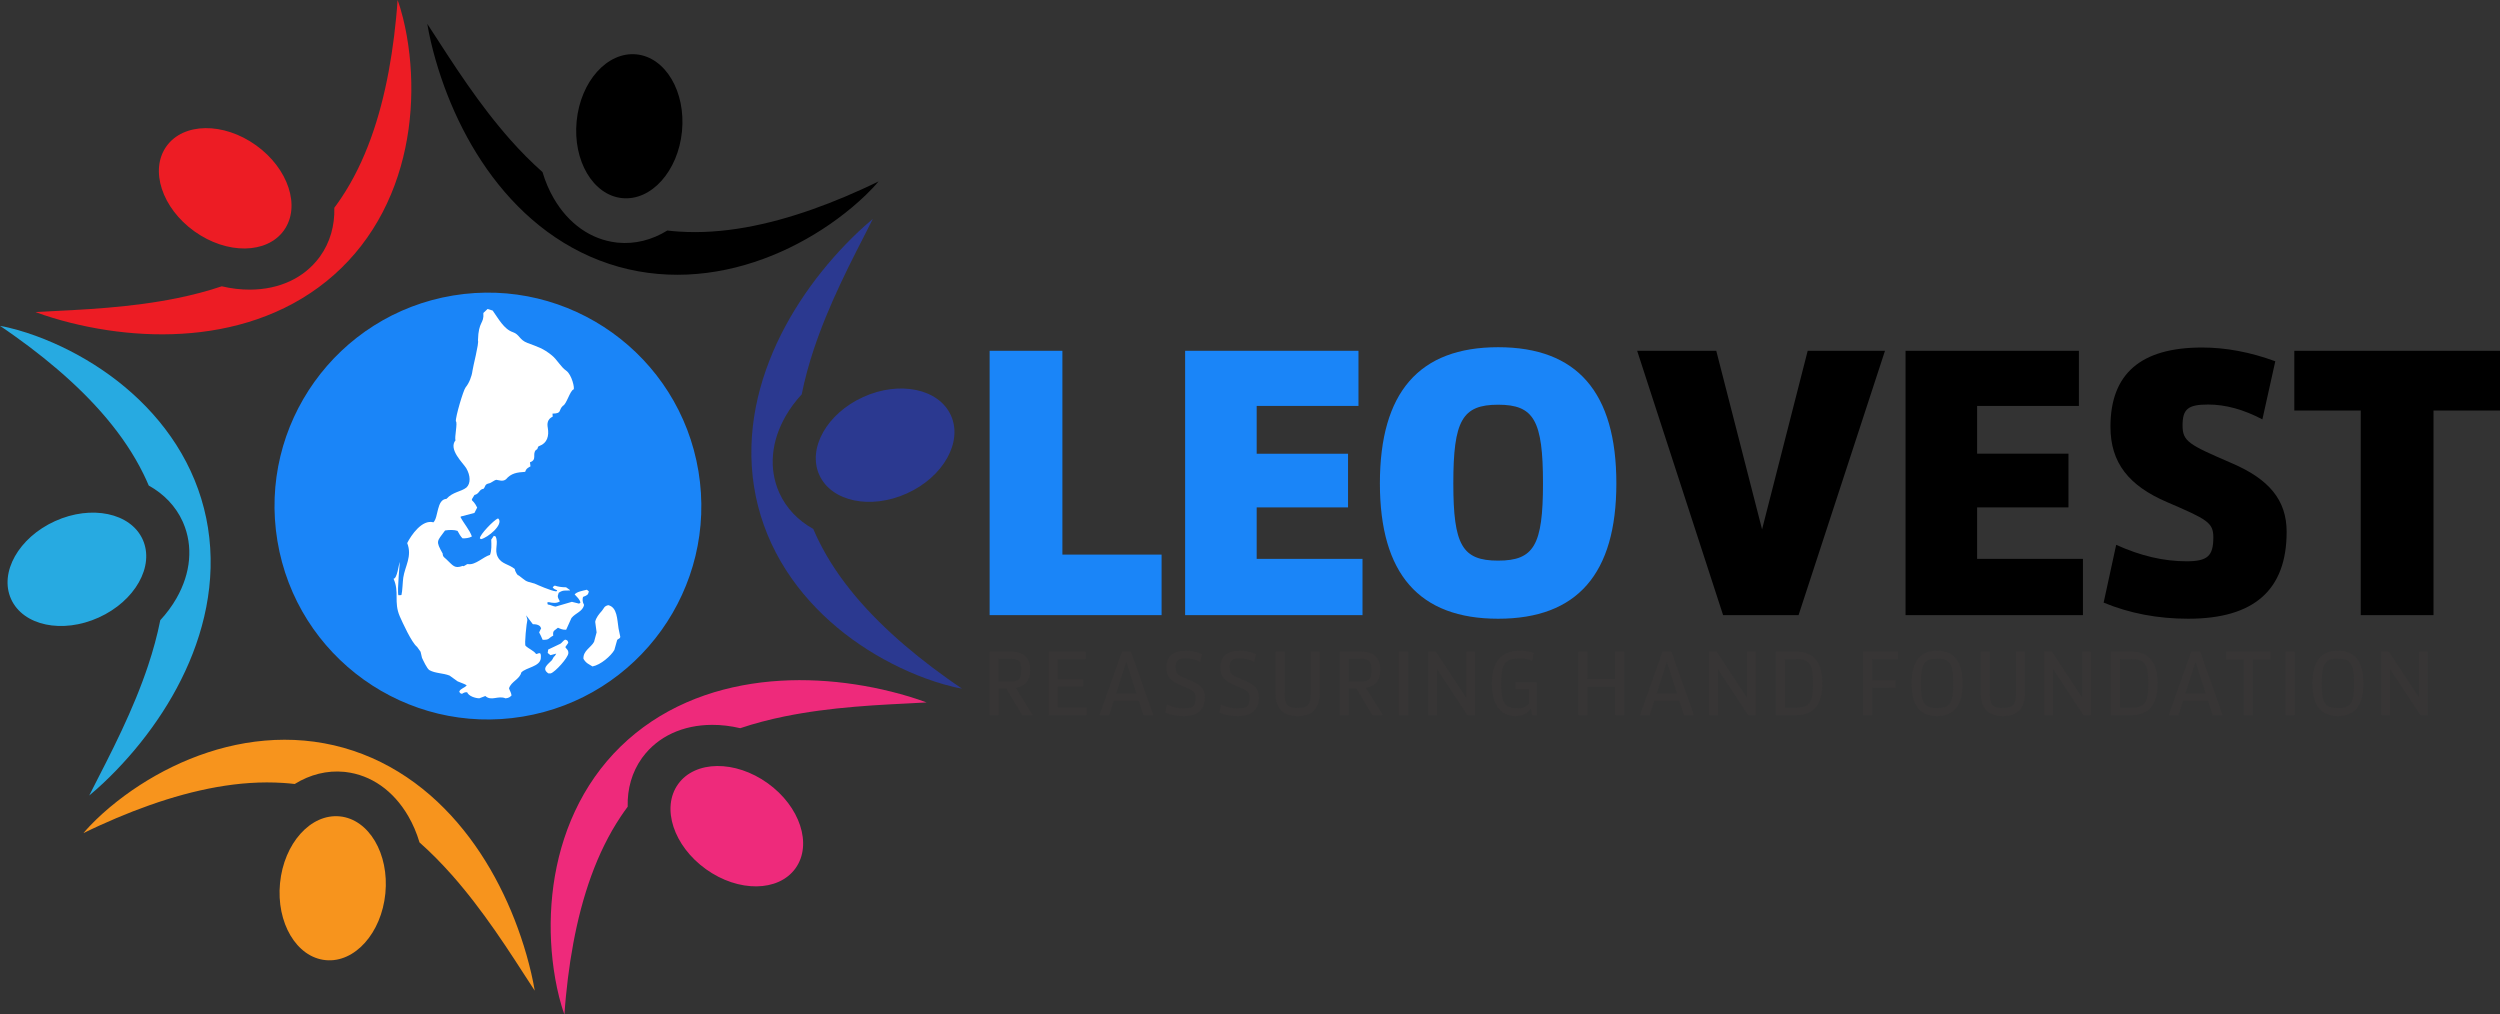
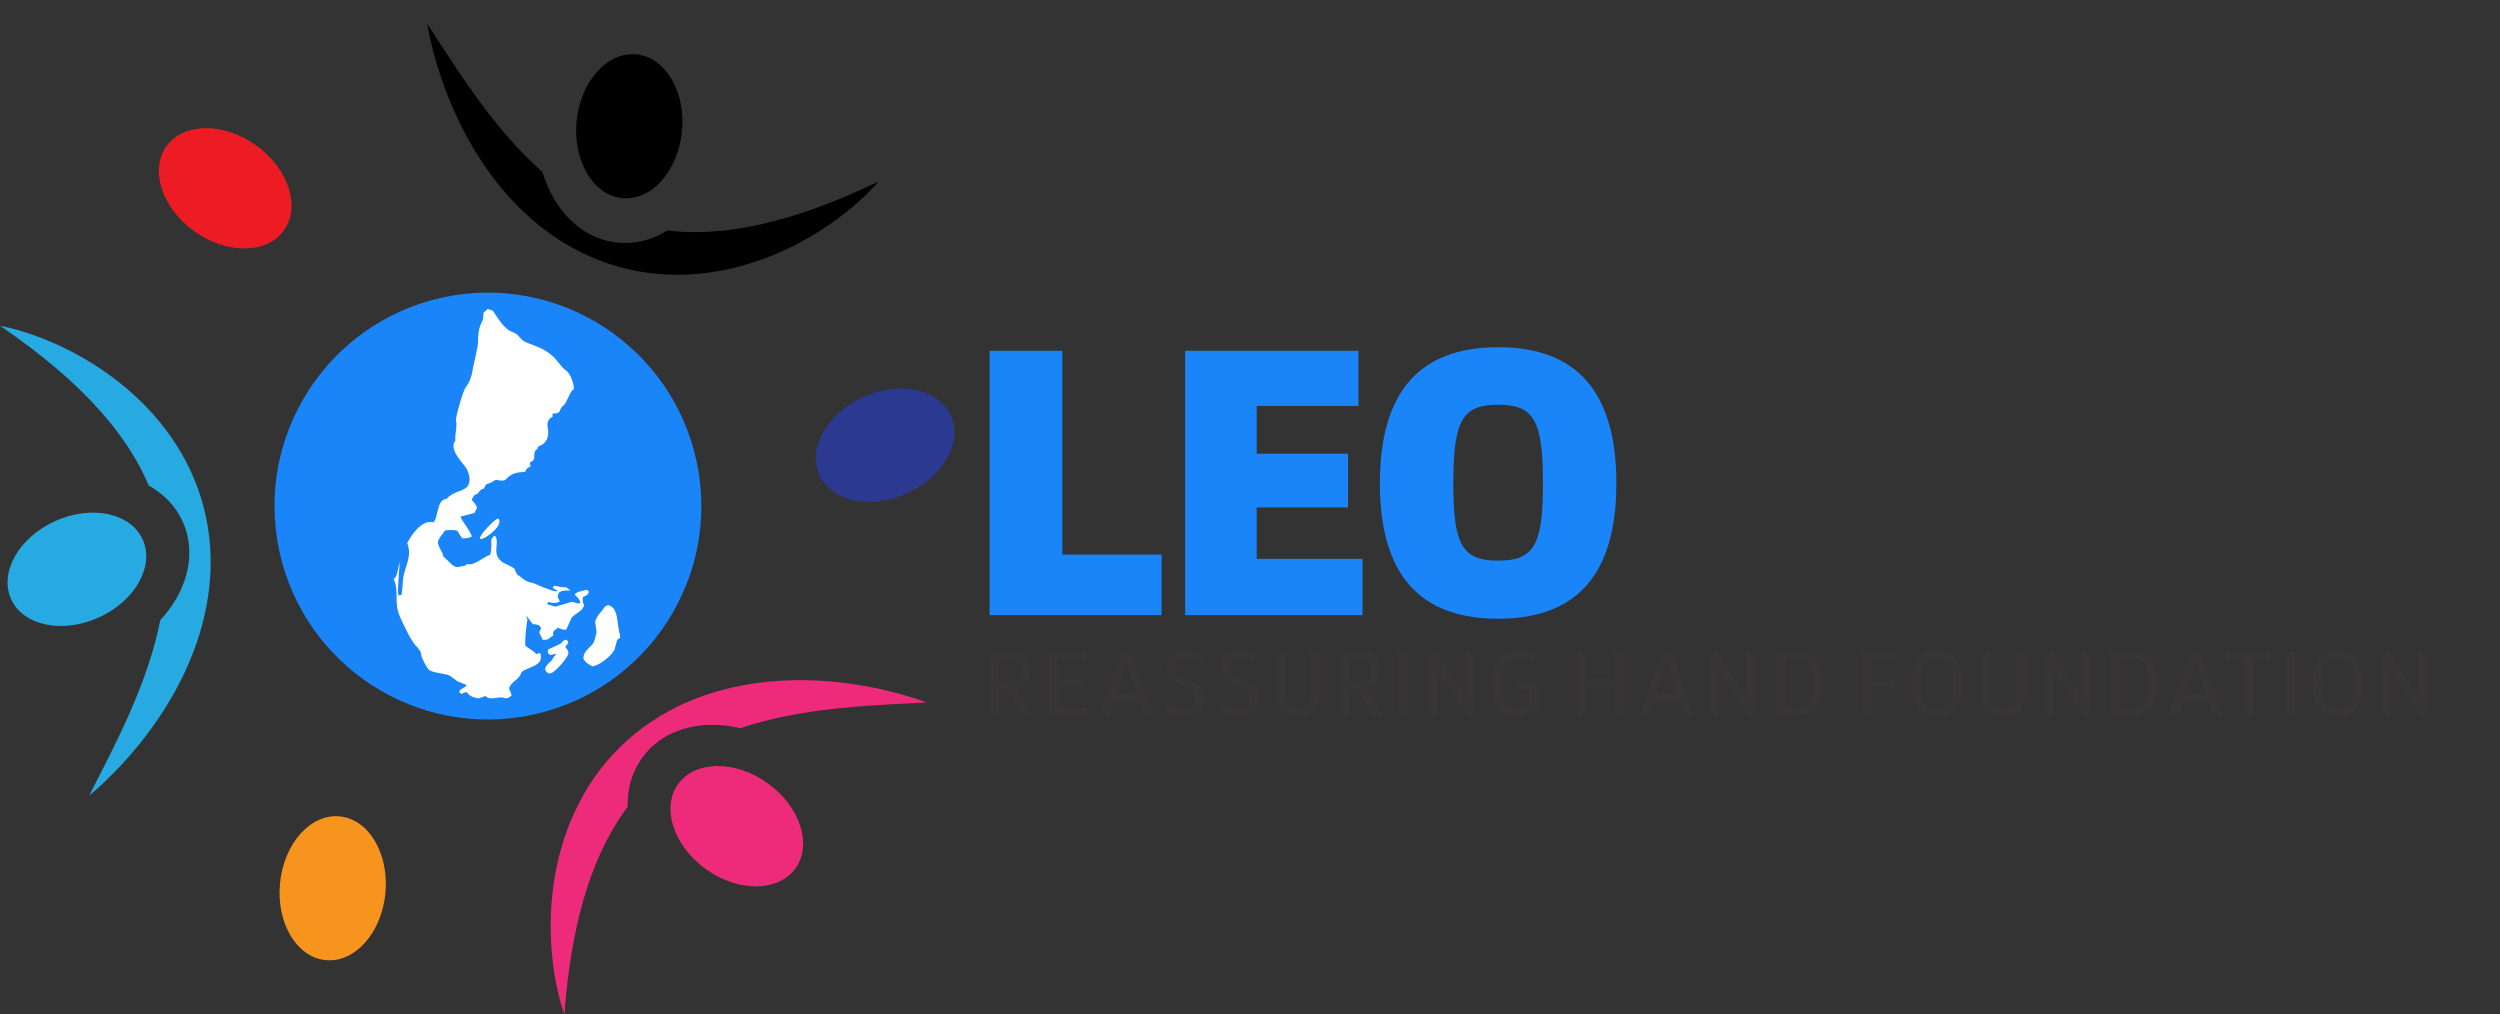
<svg xmlns="http://www.w3.org/2000/svg" xml:space="preserve" width="166.284mm" height="67.478mm" version="1.1" style="shape-rendering:geometricPrecision; text-rendering:geometricPrecision; image-rendering:optimizeQuality; fill-rule:evenodd; clip-rule:evenodd" viewBox="0 0 16628.4 6747.78">
  <rect x="0" y="0" width="16628.4" height="6747.78" fill="#333333" stroke="none" />
  <defs>
    <style type="text/css">
   
    .fil6 {fill:#1A85F8}
    .fil9 {fill:#373535;fill-rule:nonzero}
    .fil1 {fill:black;fill-rule:nonzero}
    .fil8 {fill:#1A85F8;fill-rule:nonzero}
    .fil3 {fill:#27AAE1;fill-rule:nonzero}
    .fil4 {fill:#2B3990;fill-rule:nonzero}
    .fil0 {fill:#ED1C24;fill-rule:nonzero}
    .fil5 {fill:#EE2A7B;fill-rule:nonzero}
    .fil2 {fill:#F7941D;fill-rule:nonzero}
    .fil7 {fill:white;fill-rule:nonzero}
   
  </style>
  </defs>
  <g id="Layer_x0020_1">
    <g id="_105553638100832">
-       <path class="fil0" d="M2680.07 117.7c9.98,39.81 18.4,80.03 25.61,120.54 14.25,81.04 23.45,163.24 27.67,246.08 4.21,82.84 3.42,166.36 -2.68,250.01 -2.97,41.84 -7.52,83.68 -13.21,125.52 -5.97,41.79 -12.96,83.62 -21.82,125.21 -17.34,83.3 -40.99,165.91 -70.98,246.99 -15.21,40.44 -31.66,80.64 -50.25,120.03 -9.23,19.72 -18.86,39.31 -28.88,58.74 -10.11,19.39 -20.6,38.62 -31.54,57.61 -43.8,76.05 -94.62,148.77 -152.02,216.36 -57.37,67.6 -121.3,130 -190.37,185.81 -69.05,55.83 -143.19,105.06 -220.57,147.13 -77.38,42.13 -157.95,77.14 -240.03,105.49 -41.03,14.21 -82.48,26.66 -124.15,37.57 -41.62,11.07 -83.55,20.27 -125.51,28.28 -20.97,4.05 -42.01,7.53 -63.04,10.78 -21.04,3.21 -42.05,6.23 -63.1,8.74 -42.11,4.98 -84.16,8.95 -126.19,11.34 -41.99,2.64 -83.95,3.69 -125.74,3.97 -41.82,-0.05 -83.48,-0.89 -124.99,-3.12 -83.01,-4.25 -165.31,-12.74 -246.7,-25.07 -81.39,-12.33 -161.85,-28.53 -241.21,-48.29 -79.35,-19.93 -157.67,-43.07 -234.4,-71.64 81.72,-4.98 162.42,-8.22 242.54,-12.75 80.11,-4.37 159.56,-9.62 238.28,-16.37 78.72,-6.74 156.72,-14.96 233.82,-25.38 38.53,-5.3 76.84,-10.87 114.88,-17.35 38.06,-6.19 75.8,-13.37 113.25,-20.87 101.5,-20.8 200.79,-46.51 296.4,-78.71 62.72,14.88 125.86,22.45 187.93,22.18 194.92,-0.87 358.57,-76.97 460.78,-214.25 1.81,-2.42 3.57,-4.81 5.33,-7.28 65.83,-91.84 97.88,-204.08 94.53,-322.94 15.72,-21.04 30.93,-42.57 45.61,-64.55 10.08,-15.08 19.94,-30.36 29.51,-45.86 9.66,-15.46 19.04,-31.12 28.15,-47.01 18.09,-31.82 35.64,-64.2 51.87,-97.46 32.88,-66.3 61.76,-135.39 87.67,-206.34 12.76,-35.55 25.08,-71.48 36.23,-107.96 11.41,-36.41 21.8,-73.3 31.71,-110.51 19.65,-74.48 36.42,-150.41 50.79,-227.45 14.35,-77.05 26.35,-155.2 36.12,-234.3 4.96,-39.57 9.29,-79.36 13.16,-119.43 1.97,-20.04 3.68,-40.12 5.42,-60.32 0.87,-10.1 1.61,-20.2 2.33,-30.34 0.83,-10.14 1.45,-20.31 2.09,-30.53 3.75,9.57 6.96,19.27 10.27,29 3.17,9.74 6.18,19.53 9.15,29.36 5.95,19.63 11.25,39.44 16.28,59.34z" />
      <path class="fil1" d="M5823.76 1229.72c-6.84,7.62 -13.82,15.12 -20.85,22.62 -14.02,14.96 -28.52,29.44 -43.24,43.75 -29.49,28.55 -60.12,55.95 -91.6,82.45 -63.06,52.86 -129.65,101.92 -199.27,147.01 -69.63,45.05 -142.35,86.13 -217.86,122.68 -37.71,18.35 -76.22,35.33 -115.31,51.32 -39.17,15.72 -78.9,30.58 -119.34,43.71 -80.8,26.63 -164.19,47.46 -249.39,62.02 -42.63,7.05 -85.67,12.91 -129.06,16.5 -21.71,1.86 -43.48,3.31 -65.33,4.36 -21.84,0.94 -43.74,1.47 -65.66,1.49 -87.75,0.09 -176.15,-7.56 -263.38,-23.47 -87.23,-15.88 -173.24,-40.05 -256.09,-71.96 -82.9,-31.88 -162.59,-71.48 -237.71,-117.47 -75.17,-45.94 -145.78,-98.21 -211.38,-155.11 -32.82,-28.42 -64.32,-58.1 -94.6,-88.74 -30.41,-30.5 -59.33,-62.22 -87.25,-94.55 -14,-16.14 -27.53,-32.63 -40.85,-49.21 -13.31,-16.61 -26.43,-33.3 -39.13,-50.27 -25.36,-33.98 -49.83,-68.42 -72.91,-103.62 -23.29,-35.04 -45.17,-70.86 -66.31,-106.91 -20.86,-36.24 -40.97,-72.73 -59.79,-109.81 -37.83,-74 -71.62,-149.53 -101.64,-226.18 -30.01,-76.66 -56.23,-154.42 -78.8,-233.04 -22.42,-78.68 -41.52,-158.08 -55.14,-238.82 45.15,68.29 88.32,136.55 132.31,203.68 43.83,67.18 88.1,133.37 133.31,198.17 45.21,64.8 91.33,128.24 138.89,189.79 23.85,30.72 47.84,61.12 72.47,90.82 24.37,29.87 49.47,58.96 74.7,87.65 68.3,76.99 139.71,149.65 214.84,216 18.57,62.54 43.8,121.73 75.45,175.98 98.37,168.65 246.34,272.5 416.61,292.42 3.02,0.34 5.97,0.66 8.99,0.97 113.2,11.16 227.18,-17.59 328.99,-80.68 25.45,2.99 51.06,5.33 76.79,7 18.1,1.18 36.26,2.09 54.48,2.62 18.2,0.65 36.46,0.93 54.78,0.88 36.61,-0.25 73.41,-1.23 110.33,-3.8 73.86,-4.67 148.13,-14.21 222.53,-27.24 37.16,-6.74 74.45,-14.03 111.6,-22.62 37.25,-8.31 74.4,-17.76 111.57,-27.78 74.33,-20.22 148.47,-43.67 222.37,-69.74 73.91,-26.09 147.59,-54.79 220.97,-85.87 36.75,-15.5 73.38,-31.64 110.01,-48.32 18.34,-8.32 36.59,-16.88 54.94,-25.47 9.19,-4.29 18.31,-8.7 27.45,-13.15 9.2,-4.36 18.3,-8.91 27.47,-13.45 -6.4,8.03 -13.19,15.67 -19.96,23.39z" />
-       <path class="fil2" d="M3556.83 6589.33c-45.17,-68.29 -88.33,-136.55 -132.31,-203.68 -43.84,-67.18 -88.11,-133.36 -133.31,-198.17 -45.2,-64.8 -91.33,-128.24 -138.9,-189.8 -23.84,-30.72 -47.83,-61.12 -72.46,-90.81 -24.38,-29.87 -49.47,-58.96 -74.7,-87.66 -68.3,-76.97 -139.71,-149.64 -214.84,-215.98 -18.57,-62.54 -43.8,-121.74 -75.45,-175.99 -98.37,-168.65 -246.35,-272.5 -416.62,-292.41 -3.01,-0.36 -5.96,-0.68 -8.99,-0.97 -113.19,-11.17 -227.18,17.58 -328.99,80.67 -25.45,-2.99 -51.05,-5.32 -76.78,-7 -18.1,-1.19 -36.26,-2.09 -54.48,-2.63 -18.2,-0.64 -36.46,-0.93 -54.78,-0.87 -36.6,0.25 -73.42,1.23 -110.33,3.8 -73.86,4.67 -148.13,14.21 -222.54,27.25 -37.15,6.73 -74.44,14.02 -111.6,22.61 -37.24,8.31 -74.39,17.76 -111.57,27.79 -74.32,20.21 -148.46,43.66 -222.37,69.74 -73.9,26.09 -147.58,54.78 -220.97,85.87 -36.74,15.49 -73.37,31.63 -110,48.31 -18.34,8.32 -36.59,16.88 -54.95,25.47 -9.17,4.29 -18.31,8.7 -27.44,13.15 -9.2,4.36 -18.3,8.9 -27.48,13.45 6.41,-8.02 13.2,-15.66 19.97,-23.39 6.85,-7.61 13.83,-15.12 20.85,-22.61 14.02,-14.96 28.53,-29.45 43.25,-43.76 29.48,-28.55 60.11,-55.95 91.6,-82.45 63.05,-52.85 129.64,-101.93 199.26,-147 69.64,-45.06 142.36,-86.13 217.86,-122.68 37.72,-18.36 76.22,-35.33 115.31,-51.33 39.17,-15.72 78.9,-30.58 119.35,-43.7 80.79,-26.64 164.18,-47.46 249.39,-62.03 42.62,-7.05 85.66,-12.9 129.06,-16.5 21.71,-1.86 43.48,-3.32 65.31,-4.36 21.85,-0.94 43.75,-1.47 65.68,-1.49 87.75,-0.1 176.14,7.57 263.38,23.48 87.22,15.88 173.23,40.04 256.09,71.95 82.88,31.89 162.58,71.49 237.71,117.47 75.17,45.94 145.78,98.21 211.37,155.11 32.82,28.43 64.32,58.11 94.6,88.74 30.4,30.5 59.34,62.22 87.26,94.55 14,16.13 27.52,32.62 40.85,49.21 13.3,16.61 26.42,33.29 39.13,50.27 25.36,33.97 49.82,68.41 72.91,103.61 23.28,35.05 45.17,70.86 66.31,106.91 20.85,36.25 40.97,72.74 59.79,109.81 37.82,74.01 71.62,149.54 101.64,226.18 30.01,76.65 56.23,154.43 78.79,233.04 22.41,78.68 41.52,158.08 55.14,238.83 -45.17,-68.29 -13.62,-80.75 0,0z" />
      <path class="fil2" d="M2260.05 5429.99c193.46,19.08 329.18,248.6 303.14,512.66 -26.03,264.05 -203.98,462.65 -397.44,443.56 -193.47,-19.07 -329.2,-248.59 -303.16,-512.65 26.04,-264.05 203.99,-462.65 397.46,-443.57z" />
      <path class="fil3" d="M1383.59 3512.29c13.83,87.73 19.38,176.55 17.12,264.59 -2.2,88.08 -12.17,175.36 -28.65,260.62 -8.2,42.63 -18.15,84.76 -29.54,126.3 -11.21,41.58 -24.22,82.49 -38.26,122.84 -6.97,20.18 -14.49,40.14 -22.19,59.98 -7.73,19.82 -15.62,39.53 -23.98,59.02 -16.73,38.95 -34.33,77.36 -53.27,114.95 -18.71,37.69 -38.78,74.55 -59.43,110.88 -20.96,36.18 -42.51,71.85 -65.2,106.68 -45.18,69.77 -93.69,136.8 -145.06,201.11 -51.37,64.32 -105.63,125.91 -162.42,184.77 -56.94,58.75 -116.14,115 -179.26,167.17 36.55,-73.26 74.1,-144.77 110.24,-216.43 36.26,-71.56 71.45,-142.98 104.96,-214.54 33.52,-71.54 65.41,-143.2 94.93,-215.18 14.68,-36.02 29.01,-71.98 42.42,-108.16 13.67,-36.06 26.32,-72.34 38.55,-108.52 33.54,-100.74 61.48,-202.04 81.51,-303.39 41.89,-45.14 78.11,-93.95 107.58,-145.52 96.11,-168.2 111.94,-346.85 44.57,-503.04 -1.19,-2.76 -2.38,-5.46 -3.62,-8.2 -45.47,-100.39 -124.03,-182.55 -225.21,-238.68 -11.18,-26.4 -23.15,-52.54 -35.93,-78.42 -8.02,-16.26 -16.32,-32.44 -24.96,-48.48 -8.55,-16.1 -17.43,-32.05 -26.63,-47.89 -18.52,-31.57 -37.78,-62.97 -58.47,-93.64 -40.98,-61.64 -86.36,-121.18 -134.86,-179.1 -24.41,-28.82 -49.36,-57.46 -75.38,-85.35 -25.82,-28.09 -52.57,-55.54 -79.86,-82.73 -54.65,-54.25 -112.04,-106.74 -171.57,-157.7 -59.55,-50.97 -121.24,-100.41 -184.86,-148.44 -31.78,-24.07 -64.07,-47.72 -96.84,-71.1 -16.38,-11.72 -32.91,-23.26 -49.53,-34.86 -8.31,-5.8 -16.69,-11.5 -25.11,-17.19 -8.37,-5.78 -16.86,-11.39 -25.38,-17.07 10.15,1.54 20.17,3.61 30.24,5.6 10.02,2.13 20.01,4.41 30,6.76 19.97,4.65 39.77,9.98 59.53,15.57 39.46,11.26 78.5,24.08 117.2,38.1 77.3,28.18 153.09,61.31 226.94,99.07 73.84,37.78 145.77,80.21 215.17,127.32 34.75,23.5 68.71,48.35 102.11,74.21 33.19,26.06 65.93,53.03 97.52,81.5 63.46,56.66 123.19,118.45 178.4,184.96 27.42,33.4 54.02,67.74 78.83,103.52 12.46,17.87 24.61,36 36.43,54.39 11.74,18.44 23.15,37.15 34.13,56.13 43.96,75.94 81.52,156.33 111.36,239.83 29.86,83.49 51.94,170.04 65.73,257.76z" />
      <path class="fil3" d="M949.08 3588.48c80.21,177.08 -50.7,409.38 -292.4,518.87 -241.7,109.47 -502.65,54.67 -582.86,-122.43 -80.22,-177.07 50.69,-409.39 292.39,-518.86 241.7,-109.48 502.66,-54.67 582.87,122.42z" />
      <path class="fil0" d="M1107.41 972.62c113.25,-158.02 379.89,-160.8 595.55,-6.21 215.65,154.57 298.67,407.97 185.41,565.98 -113.24,158.01 -379.88,160.79 -595.54,6.22 -215.66,-154.58 -298.68,-407.98 -185.42,-565.99z" />
      <path class="fil1" d="M4232.95 361.59c193.47,19.06 329.2,248.59 303.16,512.65 -26.03,264.05 -203.98,462.65 -397.46,443.57 -193.45,-19.07 -329.18,-248.6 -303.14,-512.66 26.03,-264.05 203.98,-462.64 397.44,-443.56z" />
-       <path class="fil4" d="M5590.05 1887.55c-33.52,71.55 -65.41,143.21 -94.92,215.19 -14.69,36.02 -29.01,71.98 -42.42,108.17 -13.67,36.04 -26.32,72.33 -38.56,108.51 -33.54,100.74 -61.47,202.04 -81.51,303.39 -41.89,45.15 -78.1,93.95 -107.57,145.52 -96.11,168.19 -111.94,346.86 -44.58,503.04 1.19,2.76 2.39,5.46 3.63,8.21 45.47,100.38 124.02,182.54 225.21,238.66 11.18,26.4 23.15,52.55 35.92,78.43 8.02,16.26 16.32,32.45 24.97,48.48 8.54,16.09 17.44,32.05 26.64,47.89 18.51,31.57 37.77,62.96 58.46,93.64 40.97,61.63 86.36,121.18 134.85,179.1 24.41,28.82 49.36,57.46 75.39,85.35 25.82,28.09 52.58,55.53 79.86,82.72 54.65,54.25 112.04,106.75 171.57,157.71 59.54,50.96 121.24,100.41 184.85,148.43 31.78,24.07 64.08,47.73 96.85,71.11 16.37,11.72 32.91,23.25 49.53,34.85 8.31,5.8 16.69,11.51 25.11,17.19 8.37,5.79 16.86,11.4 25.38,17.07 -10.14,-1.54 -20.16,-3.6 -30.24,-5.6 -10.02,-2.12 -20.01,-4.41 -30.01,-6.75 -19.97,-4.66 -39.77,-9.99 -59.51,-15.57 -39.48,-11.26 -78.51,-24.09 -117.2,-38.11 -77.31,-28.17 -153.1,-61.31 -226.94,-99.07 -73.86,-37.77 -145.78,-80.21 -215.18,-127.32 -34.76,-23.5 -68.71,-48.36 -102.1,-74.21 -33.21,-26.05 -65.94,-53.03 -97.52,-81.5 -63.47,-56.65 -123.19,-118.45 -178.41,-184.96 -27.43,-33.39 -54.02,-67.74 -78.83,-103.52 -12.46,-17.87 -24.61,-35.99 -36.43,-54.39 -11.74,-18.45 -23.14,-37.15 -34.13,-56.13 -43.96,-75.94 -81.52,-156.32 -111.36,-239.83 -29.85,-83.49 -51.93,-170.05 -65.73,-257.76 -13.83,-87.72 -19.38,-176.55 -17.12,-264.6 2.2,-88.07 12.17,-175.35 28.64,-260.61 8.21,-42.63 18.15,-84.75 29.54,-126.29 11.22,-41.59 24.23,-82.5 38.27,-122.85 6.97,-20.18 14.48,-40.14 22.19,-59.98 7.74,-19.82 15.62,-39.53 23.97,-59.02 16.74,-38.96 34.33,-77.36 53.27,-114.95 18.72,-37.69 38.79,-74.55 59.44,-110.88 20.97,-36.18 42.51,-71.85 65.2,-106.68 45.18,-69.77 93.69,-136.8 145.05,-201.12 51.39,-64.31 105.63,-125.9 162.43,-184.76 56.93,-58.75 116.14,-115 179.25,-167.17 -36.54,73.26 -74.09,144.77 -110.24,216.42 -36.26,71.58 -71.44,143 -104.96,214.55z" />
      <path class="fil4" d="M6324.89 2762.86c80.21,177.09 -50.69,409.39 -292.39,518.87 -241.7,109.48 -502.66,54.67 -582.87,-122.42 -80.21,-177.08 50.69,-409.38 292.4,-518.87 241.69,-109.47 502.64,-54.66 582.86,122.42z" />
      <path class="fil5" d="M5920.19 4684.77c-80.11,4.38 -159.55,9.62 -238.28,16.37 -78.71,6.74 -156.72,14.96 -233.81,25.38 -38.54,5.3 -76.84,10.87 -114.89,17.35 -38.06,6.19 -75.8,13.37 -113.26,20.87 -101.49,20.8 -200.78,46.5 -296.39,78.71 -62.72,-14.87 -125.86,-22.45 -187.94,-22.17 -194.91,0.87 -358.57,76.96 -460.77,214.23 -1.81,2.43 -3.56,4.83 -5.33,7.29 -65.82,91.84 -97.88,204.08 -94.53,322.94 -15.72,21.05 -30.93,42.57 -45.6,64.55 -10.09,15.08 -19.95,30.36 -29.52,45.87 -9.66,15.44 -19.04,31.11 -28.15,47 -18.08,31.82 -35.65,64.2 -51.87,97.45 -32.88,66.3 -61.76,135.39 -87.68,206.35 -12.74,35.55 -25.07,71.47 -36.22,107.95 -11.42,36.42 -21.81,73.31 -31.71,110.52 -19.65,74.47 -36.43,150.41 -50.79,227.45 -14.37,77.05 -26.34,155.2 -36.13,234.3 -4.95,39.56 -9.3,79.36 -13.15,119.42 -1.96,20.04 -3.68,40.13 -5.42,60.32 -0.87,10.1 -1.62,20.21 -2.33,30.35 -0.83,10.14 -1.44,20.3 -2.09,30.51 -3.75,-9.55 -6.97,-19.26 -10.27,-28.99 -3.17,-9.73 -6.2,-19.54 -9.16,-29.36 -5.95,-19.62 -11.25,-39.43 -16.27,-59.33 -9.99,-39.8 -18.4,-80.03 -25.61,-120.55 -14.25,-81.04 -23.45,-163.24 -27.68,-246.07 -4.2,-82.84 -3.41,-166.35 2.69,-250.01 2.96,-41.85 7.51,-83.68 13.21,-125.53 5.96,-41.78 12.96,-83.62 21.82,-125.2 17.33,-83.29 40.99,-165.92 70.97,-246.99 15.22,-40.44 31.67,-80.64 50.24,-120.02 9.25,-19.73 18.87,-39.31 28.89,-58.75 10.11,-19.39 20.59,-38.62 31.55,-57.62 43.79,-76.04 94.62,-148.76 152.01,-216.36 57.38,-67.59 121.31,-130 190.37,-185.8 69.05,-55.84 143.2,-105.06 220.58,-147.13 77.38,-42.12 157.95,-77.13 240.02,-105.49 41.02,-14.21 82.48,-26.66 124.15,-37.57 41.62,-11.07 83.56,-20.27 125.52,-28.28 20.96,-4.06 42,-7.53 63.03,-10.77 21.04,-3.21 42.05,-6.24 63.1,-8.75 42.11,-4.98 84.16,-8.94 126.19,-11.34 41.99,-2.64 83.95,-3.69 125.74,-3.96 41.82,0.06 83.47,0.88 124.99,3.12 83.01,4.24 165.31,12.74 246.7,25.06 81.39,12.34 161.85,28.52 241.22,48.29 79.35,19.93 157.67,43.08 234.4,71.66 -81.72,4.96 -162.42,8.21 -242.54,12.73z" />
      <path class="fil5" d="M5105.88 5209.2c215.65,154.58 298.67,407.97 185.41,565.98 -113.24,158.01 -379.89,160.8 -595.55,6.22 -215.65,-154.58 -298.67,-407.98 -185.41,-566 113.24,-158 379.88,-160.78 595.55,-6.2z" />
      <path class="fil6" d="M3476.84 4766.35c773.23,-127.69 1296.84,-858.66 1168.87,-1631.8 -127.97,-773.16 -858.92,-1296.77 -1632.14,-1169.06 -773.08,128.22 -1296.69,859.18 -1168.45,1632.27 127.69,773.22 858.65,1296.83 1631.72,1168.59z" />
      <path class="fil7" d="M3544.53 4151.87c19.04,-0.04 36.41,2.05 48.31,15.11 2.17,3.91 4.34,7.81 6.5,11.72 -4.18,9.52 -8.76,18.6 -13.33,27.68 9.48,17.63 15.47,30.6 23.26,49.27 48.21,1.1 35.81,-10.71 70.47,-27.81 -1.16,-14.83 -2.21,-22.98 5.39,-32.28 8.82,-6.84 17.11,-13.55 25.94,-20.39 16.53,7.34 33.21,15.23 54.84,13.36 11.8,-26.13 23.33,-52.2 34.99,-77.74 27.3,-34.2 74.96,-42.46 83.94,-87.46 -10.8,-18.4 -11.75,-36.64 -6.9,-53.08 26.64,-10.48 34.48,-12.58 38.53,-37.21 -4.25,-3.34 -8.66,-7.21 -12.9,-10.57 -26.05,6.41 -67.17,12.92 -81.31,31.28 14.44,16.33 35.87,33.56 38.32,55.34 -2.85,1.87 -6.23,3.9 -9.11,5.78 -15.68,-4.22 -31.77,-7.76 -47.72,-11.9 -36.08,10.78 -72.55,21.09 -108.37,31.8 -16.04,-1.33 -31.71,-11.71 -51.98,-14.14 -1.12,-4.18 -2.38,-8.89 -3.5,-13.07 3.14,-0.84 6.55,-1.75 9.95,-2.66 23.86,5.38 52.57,10.05 74.25,-5.28 -14.74,-25.78 -18.22,-29.33 -7.89,-56.74 28.84,-20.05 42.86,-13.71 74.89,-15.54 -0.29,-1.05 -0.31,-2.17 -0.6,-3.22 -8.63,-6.1 -16.86,-11.74 -25.25,-17.9 -27.7,0.13 -53.11,-3.73 -75.29,-11.26 -10.95,6.29 -8.72,5.13 -13.71,13.77 4.25,3.34 8.65,7.19 13.18,10.49 5.28,1.94 10.3,3.95 15.47,6.49 0.28,1.05 0.56,2.1 0.84,3.14 -1.83,1.61 -3.63,3.22 -5.71,4.89 -35.38,-3.43 -130.24,-45.87 -144.28,-52.21 -70.42,-18.17 -52.12,-14.66 -106.62,-55.02 -4.63,5.74 -24.88,-28.09 -24.84,-41.54 -40.22,-34.08 -88.13,-31.93 -113.08,-80.19 -25.08,-47.66 6.91,-91.53 -14.71,-136.74 -3.7,-1.26 -7.81,-2.98 -11.76,-4.15 -5.5,8.77 -11.41,17.06 -17.32,25.36 1.73,33.74 2.91,73.77 -8.2,101.4 -44.7,13.08 -96.6,68.44 -144.39,61.6 -10.18,-4.56 -30.16,20.92 -36.88,11.5 -55.61,20.48 -63.56,-1.46 -110.65,-45.47 -11.72,-10.33 -22.86,-16.33 -22.51,-36.02 -48.56,-86.22 -38.22,-80.02 15.48,-153.8 27.24,-5.03 62.57,-4.95 83.05,2.46 9.48,17.63 20.85,38.14 33.52,49.89 18.25,0.15 43.58,-1.56 61.93,-12.63 -15.44,-44.07 -52.76,-85.11 -75.67,-128.87 0.77,-1.33 1.54,-2.66 2.3,-3.97 30.34,-8.11 60.3,-15.58 90.12,-23.55 6.37,-11.78 12.22,-23.44 18.46,-35.75 -32.9,-68.56 -51.07,-30.62 -18.19,-83.71 34.55,-8.1 29.48,-37.58 60.93,-41.5 14.28,-17.84 6.5,-28.09 33.45,-35.29 17.56,-2.47 33.03,-20.05 50.69,-24.21 19.35,2.12 42.66,13.83 64.44,-3.22 35.06,-40.76 72.28,-46.23 127.9,-49.88 6.77,-20.88 13.81,-23.88 35.4,-36.37 -1.33,-9.18 -2.26,-17.9 -3.61,-27.07 50.3,-17.39 12.77,-54.99 40.42,-82.55 17.27,-4.61 5.71,-21.71 22.96,-26.32 51.58,-18.82 64.59,-66.6 55.31,-120.16 -4.91,-26.71 -4.09,-57.2 32.67,-74.89 -0.38,-6.61 -1,-13.16 -1.39,-19.8 64.75,-1.04 37.88,-21.89 69.04,-52.09 23.25,-7.33 47.48,-101.25 70.74,-108.59 9.89,-4.88 -11.35,-98.98 -48.54,-124.9 -36.4,-25.02 -60.97,-73.92 -94.91,-101.29 -60.16,-48.94 -93.65,-56.79 -162.65,-83.18 -54.83,-20.65 -52.66,-56.53 -96.77,-71.63 -60.23,-19.78 -97.38,-91.68 -134.89,-143.88l-33.66 -10.61 -28.2 26.61c5.42,74.77 -32.4,50.68 -35.9,182.21 8.16,18.01 -33.76,176.63 -36.51,202.02 -4.5,37.64 -22.81,83.45 -45.73,110.87 -15.59,19.31 -68.1,198.13 -64.75,225.27 13,8.84 -10.81,110.5 -2.16,126.12 -49.83,60.99 51.68,153.14 71.13,186.04 28.77,48.91 30.5,101.79 1.26,128.68 -36.84,28.89 -90.06,27.98 -132.62,75.23 -66.53,3.79 -52.64,122.82 -86.9,156.09 -75.33,-20.78 -147.7,84.89 -174.41,137.98 34.81,88.24 -14.96,153.66 -26.31,230.69 -3.55,24.5 -5.69,94 -11.92,114.73 -1.04,0.28 -2.09,0.56 -3.14,0.84 -5.52,0.34 -11.28,0.76 -17.2,0.67 -9.33,-32.82 11.39,-222.97 8.53,-221.08 -5.69,13.28 -16.75,111.91 -40.86,111.27 40.6,88.9 -0.03,154.34 41.58,250.26 17.88,40.62 79.18,175.56 115.1,202.96 8.86,12.2 16.78,22.96 23.24,32.45l9.46 40.62c8.15,16.88 33.1,72.42 49.68,82 39.49,21.96 89.62,18.65 133.76,35.98 17.82,13.17 35.5,25.83 53.44,38.41 21.69,9.89 40.55,14.38 60.44,25.87 -11.92,18.32 -40.52,20.36 -49.36,41.79 4.92,12.13 7.15,12.08 18.11,15.32 10,-6.59 20.81,-12.28 34.25,-10.27 10.53,25.76 53.7,39.45 80.77,40.06 13.18,-5.21 26.62,-10.5 40.2,-15.24 40.91,36.7 83.97,-5.64 134.75,15.53 23.59,-2.95 29.02,-8.86 39.61,-19.57 -4.06,-23.56 -11.23,-28.38 -16.79,-47.06 13.45,-45.08 71.77,-60.67 81.42,-105.28 31.75,-34.29 124.65,-38.14 129.94,-94.72 5.28,-56.59 -20.63,-24.74 -31.87,-29.04 -14.66,-21.3 -48.21,-33.62 -69.31,-53.77 -9.19,-8.19 6.71,-153.13 12.02,-173.05l-7.97 -29.81c-0.02,0 33.71,46.48 44.43,59.29zm396.25 280.8c-26.68,-16.96 -41.84,-20.21 -60.07,-50.64 -3.23,-54.07 50.78,-75.23 70.67,-113.06 5.7,-20.58 11.25,-41.69 16.83,-62.79 -3.14,-23.26 -6.43,-47.04 -9.3,-70.38 4.81,-27.07 26.71,-53.09 44.02,-72.3 14.43,-16.19 13.4,-31.61 42.98,-38.4 59.85,14.27 58.64,93.61 68.18,154.4 3.99,19.11 7.83,37.71 11.68,56.29 -1.86,13.95 -15.82,12.08 -21.05,21.9 -6.21,21.82 -12.42,43.65 -18.38,65.43 -22.08,38.97 -90.59,99.33 -145.56,109.55l0 0zm-277.45 46.16c-5.24,0.27 -10.49,0.57 -15.62,0.25 -48.59,-31.85 -2.31,-61.04 21.71,-86.51 8.91,-9.67 9.23,-22.08 21.57,-30.43 3.06,-5.3 5.74,-9.96 8.95,-14.72 -13.07,3.5 -25.89,6.93 -38.7,10.35 -5.72,-4.64 -12.11,-9.67 -18.25,-14.75 1.07,-7.56 1.86,-15.07 3.19,-22.71 26.85,-12.78 53.96,-25.64 81.06,-38.5 11.96,-7.66 16.77,-19.04 31.34,-27.42 12.67,3.33 17.94,4.17 21.36,21.19 -6.41,9.56 -13.08,19.19 -19.89,28.3 6.91,13.28 21.7,18.29 20.24,41.1 -1.76,30.17 -87.42,124.82 -116.96,133.85l0 0zm-464 -892.67c-2.79,-2.05 -5.19,-3.65 -7.57,-5.25 -1.71,-24.22 93.49,-121.98 119.32,-132.25 1.46,0.18 3.04,0.88 4.89,1.49 33.61,39.8 -71.62,126.2 -116.64,136.01l0 0z" />
      <g>
        <path class="fil8" d="M7066.36 3688.76l0 -1355.29 -484 0 0 1757.82 1143.78 0 0 -402.53 -659.78 0zm1292.28 28.49l0 -342.33 607.61 0 0 -357.19 -607.61 0 0 -317.85 677.04 0 0 -366.41 -1153.02 0 0 1757.82 1179.9 0 0 -374.04 -703.92 0zm1606.12 398.12c525.74,0 786.2,-298.19 786.2,-900.19 0,-605.59 -260.46,-905.79 -786.2,-905.79 -525.75,0 -786.6,300.2 -786.6,905.79 0,602 260.85,900.19 786.6,900.19zm0 -386.49c-238.79,0 -298.19,-102.74 -298.19,-513.7 0,-418.58 59.4,-523.32 298.19,-523.32 238.39,0 298.18,104.74 298.18,523.32 0,410.96 -59.79,513.7 -298.18,513.7z" />
-         <path class="fil1" d="M11460.9 4091.29l502.06 0 574.71 -1757.82 -514.1 0 -303.41 1187.52 -304.61 -1187.52 -526.14 0 571.49 1757.82zm1689.59 -374.04l0 -342.33 607.61 0 0 -357.19 -607.61 0 0 -317.85 677.04 0 0 -366.41 -1153.02 0 0 1757.82 1179.9 0 0 -374.04 -703.92 0zm1404.64 398.12c437.45,0 654.17,-191.43 654.17,-577.92 0,-212.7 -118.39,-350.36 -363.2,-455.91 -288.16,-124.41 -329.1,-144.87 -329.1,-252.03 0,-108.76 36.12,-138.86 169.76,-138.86 116.79,0 236.79,33.31 361.2,98.72l85.89 -386.47c-166.95,-61.01 -328.29,-91.51 -487.21,-91.51 -407.36,0 -609.22,174.58 -609.22,526.54 0,240.8 122.4,392.5 375.24,501.27 268.49,115.58 309.02,136.05 309.02,234.77 0,124.42 -38.13,159.33 -178.58,159.33 -151.3,0 -306.62,-36.12 -467.56,-109.56l-83.47 384.47c172.97,71.44 359.59,107.16 563.06,107.16zm2073.26 -1781.9l-1368.13 0 0 397.32 441.87 0 0 1360.5 483.99 0 0 -1360.5 442.27 0 0 -397.32z" />
      </g>
      <path class="fil9" d="M6582.36 4757.19l60.68 0 0 -176.85 50.63 0 105.14 176.85 70.65 0 -112.87 -182.16c63.48,-10.92 95.57,-49.96 95.57,-117.98 0,-82.34 -43.11,-123.11 -129.97,-123.11l-139.83 0 0 423.25zm59.71 -223.81l0 -151.81 75.77 0c60,0 75.08,15.08 75.08,75.56 0,61.08 -15.17,76.25 -75.66,76.25l-75.19 0zm393.75 173.18l0 -140.13 169.69 0 0 -48.89 -169.69 0 0 -133.75 186.4 0 0 -49.85 -247.09 0 0 423.25 253.18 0 0 -50.63 -192.49 0zm569.62 50.63l66.19 0 -149.59 -423.35 -59.33 0 -150.17 423.35 64.74 0 30.82 -96.06 166.51 0 30.83 96.06zm-181.87 -144.27l67.74 -210.96 67.75 210.96 -135.49 0zm449.22 150.07c94.31,0 141.09,-41.75 141.09,-126.01 0,-58.09 -30.44,-84.18 -100.8,-113.07 -78.27,-32.08 -93.93,-40.19 -93.93,-83.11 0,-48.79 14.79,-61.55 70.55,-61.55 34.69,0 65.42,8.22 92.68,24.55l13.04 -53.34c-33.54,-14.8 -69.58,-22.04 -108.62,-22.04 -85.91,0 -128.52,37.98 -128.52,114.51 0,61.56 32.17,89.2 100.11,117.22 80.2,33.25 93.63,40.98 93.63,81.56 0,55.38 -16.52,69.97 -79.04,69.97 -38.75,0 -75.28,-8.21 -110.06,-24.65l-12.47 52.67c36.33,15.56 76.82,23.29 122.34,23.29zm359.15 0c94.32,0 141.09,-41.75 141.09,-126.01 0,-58.09 -30.44,-84.18 -100.79,-113.07 -78.27,-32.08 -93.93,-40.19 -93.93,-83.11 0,-48.79 14.79,-61.55 70.54,-61.55 34.7,0 65.43,8.22 92.68,24.55l13.04 -53.34c-33.53,-14.8 -69.57,-22.04 -108.62,-22.04 -85.9,0 -128.52,37.98 -128.52,114.51 0,61.56 32.18,89.2 100.11,117.22 80.21,33.25 93.64,40.98 93.64,81.56 0,55.38 -16.52,69.97 -79.05,69.97 -38.74,0 -75.27,-8.21 -110.06,-24.65l-12.47 52.67c36.33,15.56 76.83,23.29 122.34,23.29zm399.35 0c98.09,0 146.69,-51.21 146.69,-154.62l0 -274.43 -59.71 0 0 274.43c0,80.21 -17.39,100.31 -86.98,100.31 -69.58,0 -86.97,-20.1 -86.97,-100.31l0 -274.43 -60.68 0 0 274.43c0,103.41 48.89,154.62 147.65,154.62zm279.92 -5.8l60.68 0 0 -176.85 50.64 0 105.14 176.85 70.64 0 -112.87 -182.16c63.49,-10.92 95.57,-49.96 95.57,-117.98 0,-82.34 -43.1,-123.11 -129.97,-123.11l-139.83 0 0 423.25zm59.71 -223.81l0 -151.81 75.77 0c60,0 75.09,15.08 75.09,75.56 0,61.08 -15.17,76.25 -75.67,76.25l-75.19 0zm333.07 223.81l62.71 0 0 -423.25 -62.71 0 0 423.25zm195.93 0l58.56 0 0 -306.63 201.97 306.63 49.86 0 0 -423.25 -58.17 0 0 306.61 -201.68 -306.61 -50.54 0 0 423.25zm580.63 -219.36l0 46.87 89.58 0 0 95.18c-16.52,20.88 -40.49,31.32 -72.19,31.32 -89.87,0 -113.06,-32.96 -113.06,-164.77 0,-133.74 25.8,-167.18 128.04,-167.18 31.11,0 56.63,5.99 77.02,17.98l11.5 -53.05c-25.32,-10.74 -55.37,-16.05 -90.74,-16.05 -125.53,0 -187.66,72.38 -187.66,218.3 0,137.7 56.91,216.56 156.45,216.56 44.54,0 78.85,-16.33 102.91,-49.09l0.58 0 7.15 43.29 31.79 0 0 -219.36 -141.37 0zm661.81 -203.89l0 181.28 -184.29 0 0 -181.28 -60.68 0 0 423.25 60.68 0 0 -189.41 184.29 0 0 189.41 60.78 0 0 -423.25 -60.78 0zm458.39 423.25l66.2 0 -149.59 -423.35 -59.34 0 -150.17 423.35 64.74 0 30.83 -96.06 166.5 0 30.83 96.06zm-181.86 -144.27l67.73 -210.96 67.75 210.96 -135.48 0zm348.41 144.27l58.57 0 0 -306.63 201.96 306.63 49.87 0 0 -423.25 -58.18 0 0 306.61 -201.68 -306.61 -50.54 0 0 423.25zm443.51 0l134.32 0c117.6,0 175.98,-69.87 175.98,-210.76 0,-142.05 -58.38,-212.49 -175.98,-212.49l-134.32 0 0 423.25zm60.69 -50.34l0 -323.06 73.63 0c90.94,0 113.74,32.47 113.74,162.64 0,128.33 -22.8,160.42 -113.74,160.42l-73.63 0zm752.73 -322.19l0 -50.72 -233.37 0 0 423.25 61.17 0 0 -182.84 155.29 -0.29 0 -49.95 -155.29 0.19 0 -139.64 172.2 0zm260 378.33c113.55,0 169.79,-71.81 169.79,-216.56 0,-145.92 -56.24,-218.3 -169.79,-218.3 -113.45,0 -169.68,72.38 -169.68,218.3 0,144.75 56.23,216.56 169.68,216.56zm0 -53.34c-86,0 -107.45,-32.57 -107.45,-163.22 0,-132.39 21.45,-165.53 107.45,-165.53 86.11,0 107.56,33.14 107.56,165.53 0,130.65 -21.45,163.22 -107.56,163.22zm437.52 53.34c98.09,0 146.69,-51.21 146.69,-154.62l0 -274.43 -59.71 0 0 274.43c0,80.21 -17.39,100.31 -86.98,100.31 -69.58,0 -86.97,-20.1 -86.97,-100.31l0 -274.43 -60.68 0 0 274.43c0,103.41 48.89,154.62 147.65,154.62zm275.57 -5.8l58.56 0 0 -306.63 201.97 306.63 49.86 0 0 -423.25 -58.17 0 0 306.61 -201.68 -306.61 -50.54 0 0 423.25zm443.51 0l134.32 0c117.6,0 175.97,-69.87 175.97,-210.76 0,-142.05 -58.37,-212.49 -175.97,-212.49l-134.32 0 0 423.25zm60.68 -50.34l0 -323.06 73.64 0c90.94,0 113.74,32.47 113.74,162.64 0,128.33 -22.8,160.42 -113.74,160.42l-73.64 0zm616.01 50.34l66.2 0 -149.6 -423.35 -59.33 0 -150.17 423.35 64.74 0 30.82 -96.06 166.51 0 30.83 96.06zm-181.86 -144.27l67.73 -210.96 67.75 210.96 -135.48 0zm565.17 -278.98l-293.49 0 0 53.04 115.87 0 0 370.21 61.75 0 0 -370.21 115.87 0 0 -53.04zm99.78 423.25l62.72 0 0 -423.25 -62.72 0 0 423.25zm349.57 5.8c113.55,0 169.8,-71.81 169.8,-216.56 0,-145.92 -56.25,-218.3 -169.8,-218.3 -113.45,0 -169.68,72.38 -169.68,218.3 0,144.75 56.23,216.56 169.68,216.56zm0 -53.34c-85.99,0 -107.44,-32.57 -107.44,-163.22 0,-132.39 21.45,-165.53 107.44,-165.53 86.11,0 107.56,33.14 107.56,165.53 0,130.65 -21.45,163.22 -107.56,163.22zm288.42 47.54l58.57 0 0 -306.63 201.96 306.63 49.87 0 0 -423.25 -58.18 0 0 306.61 -201.67 -306.61 -50.55 0 0 423.25z" />
    </g>
  </g>
</svg>